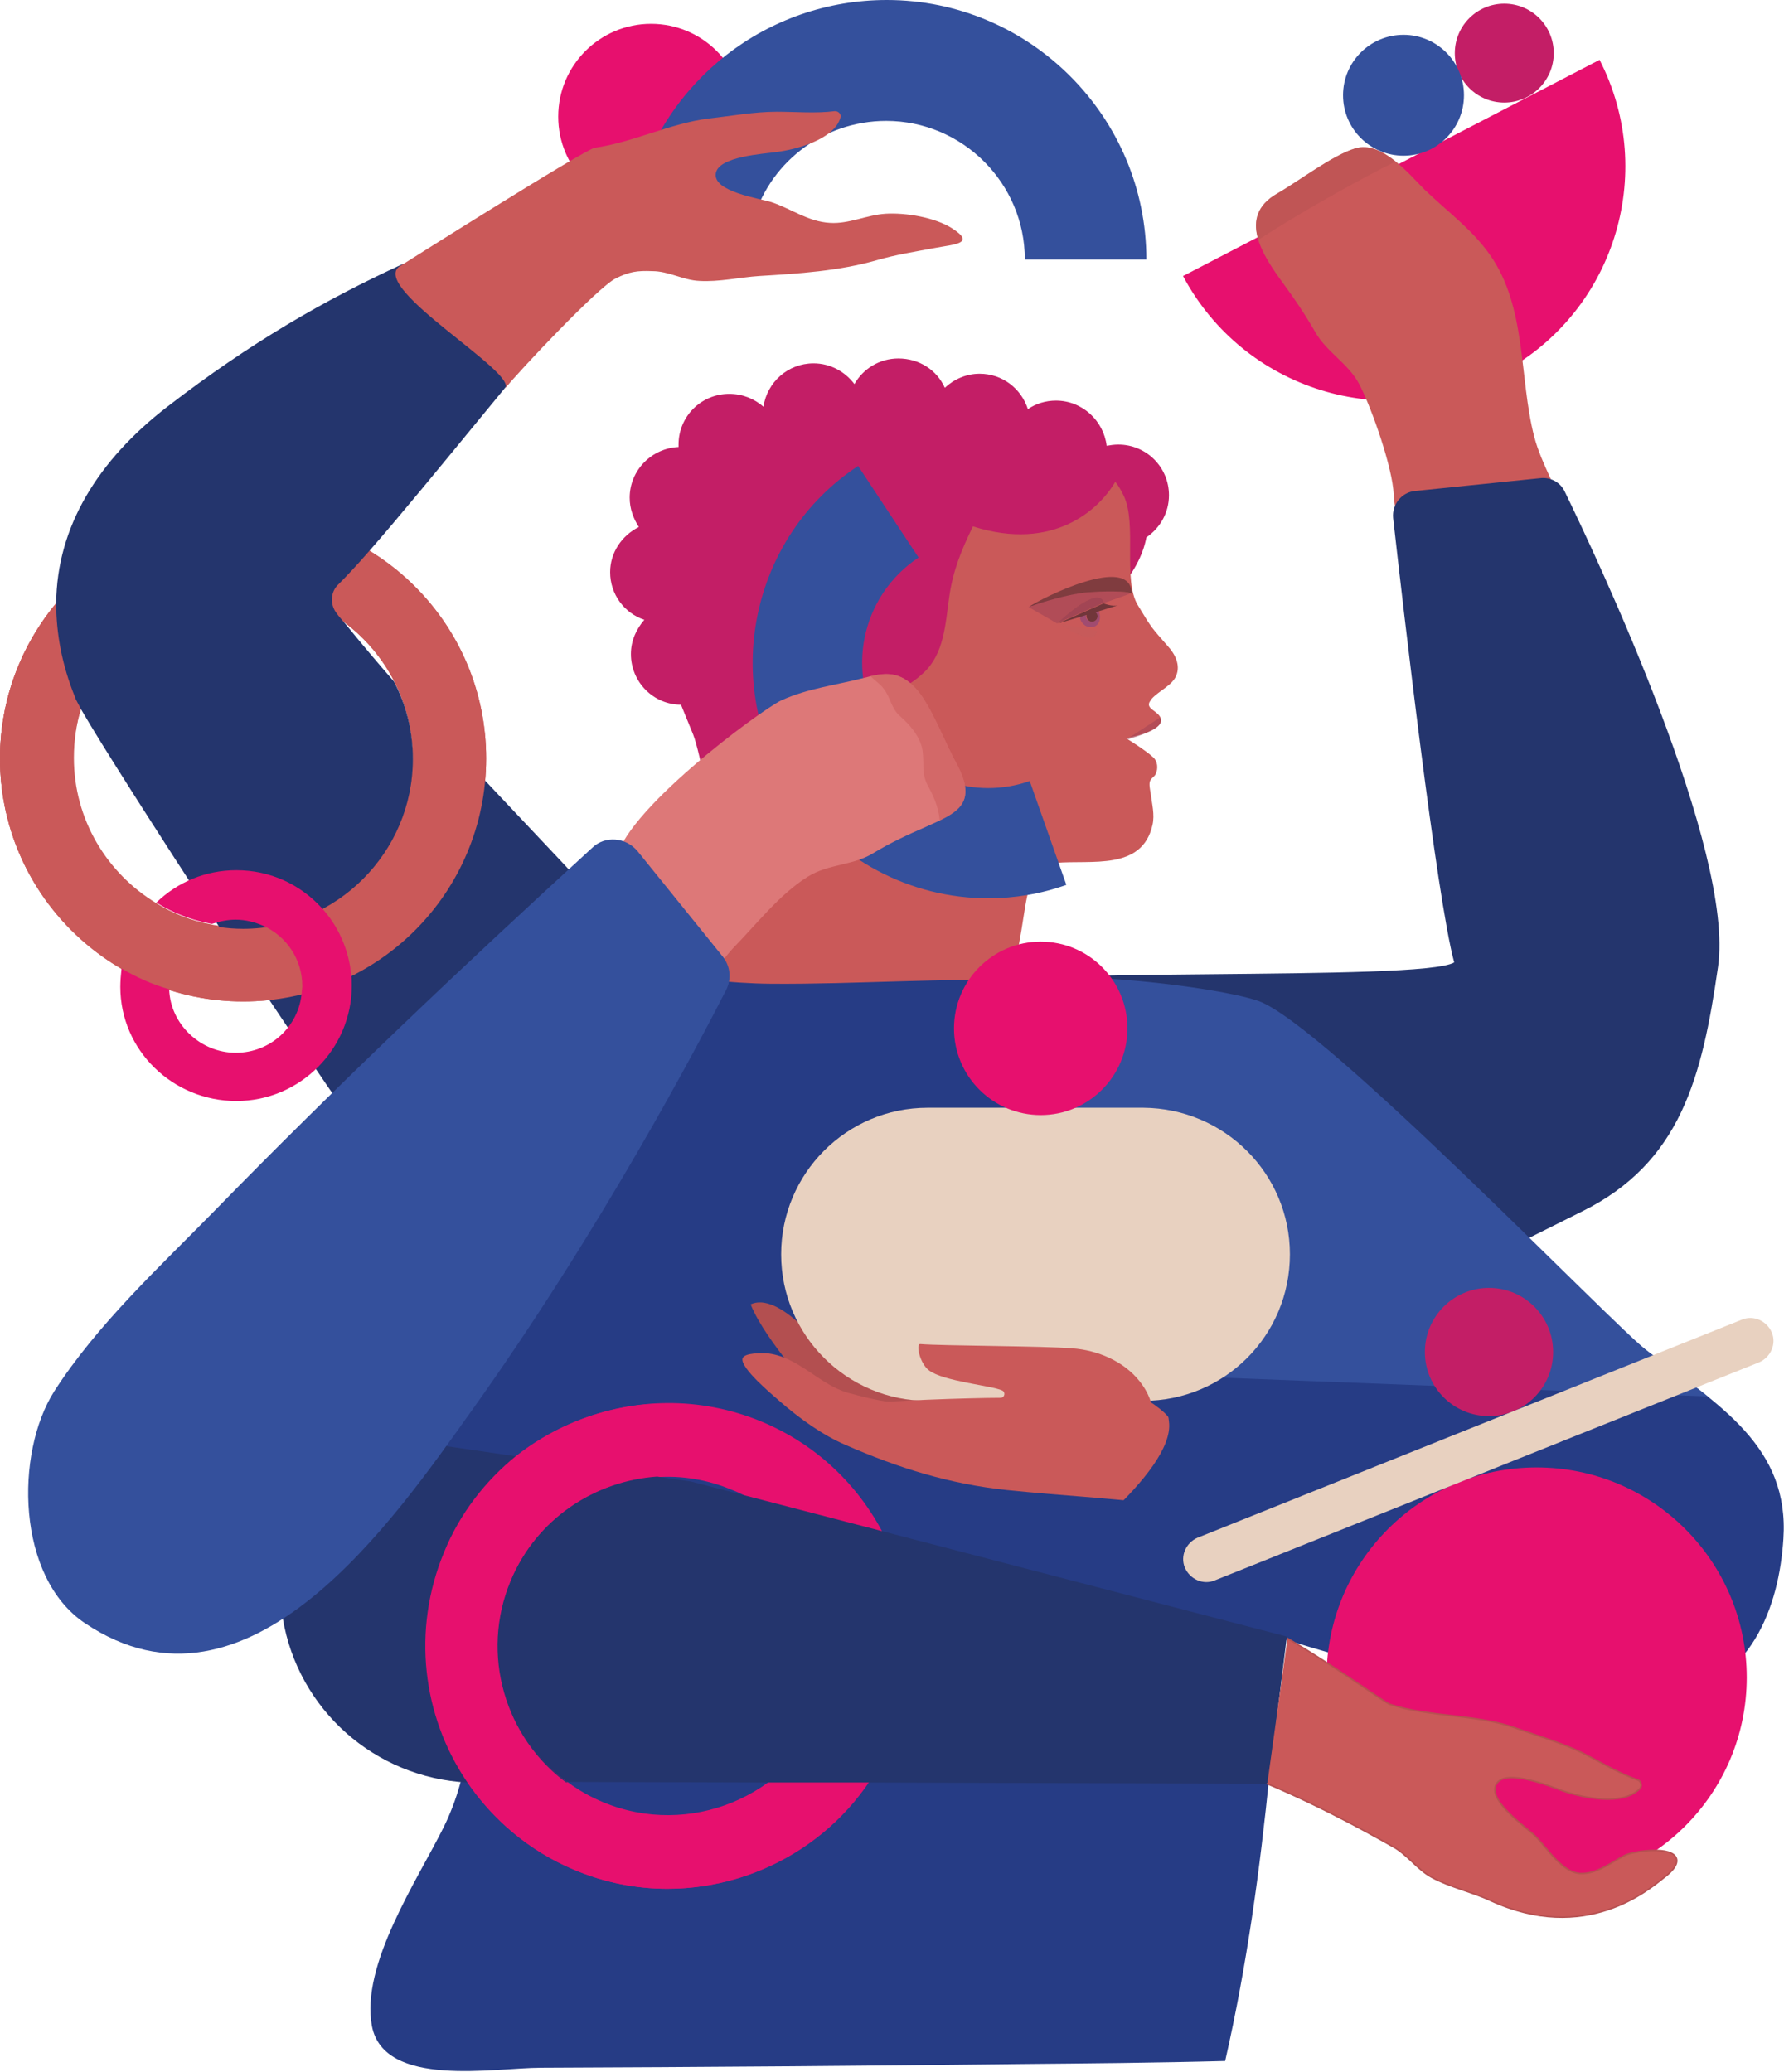
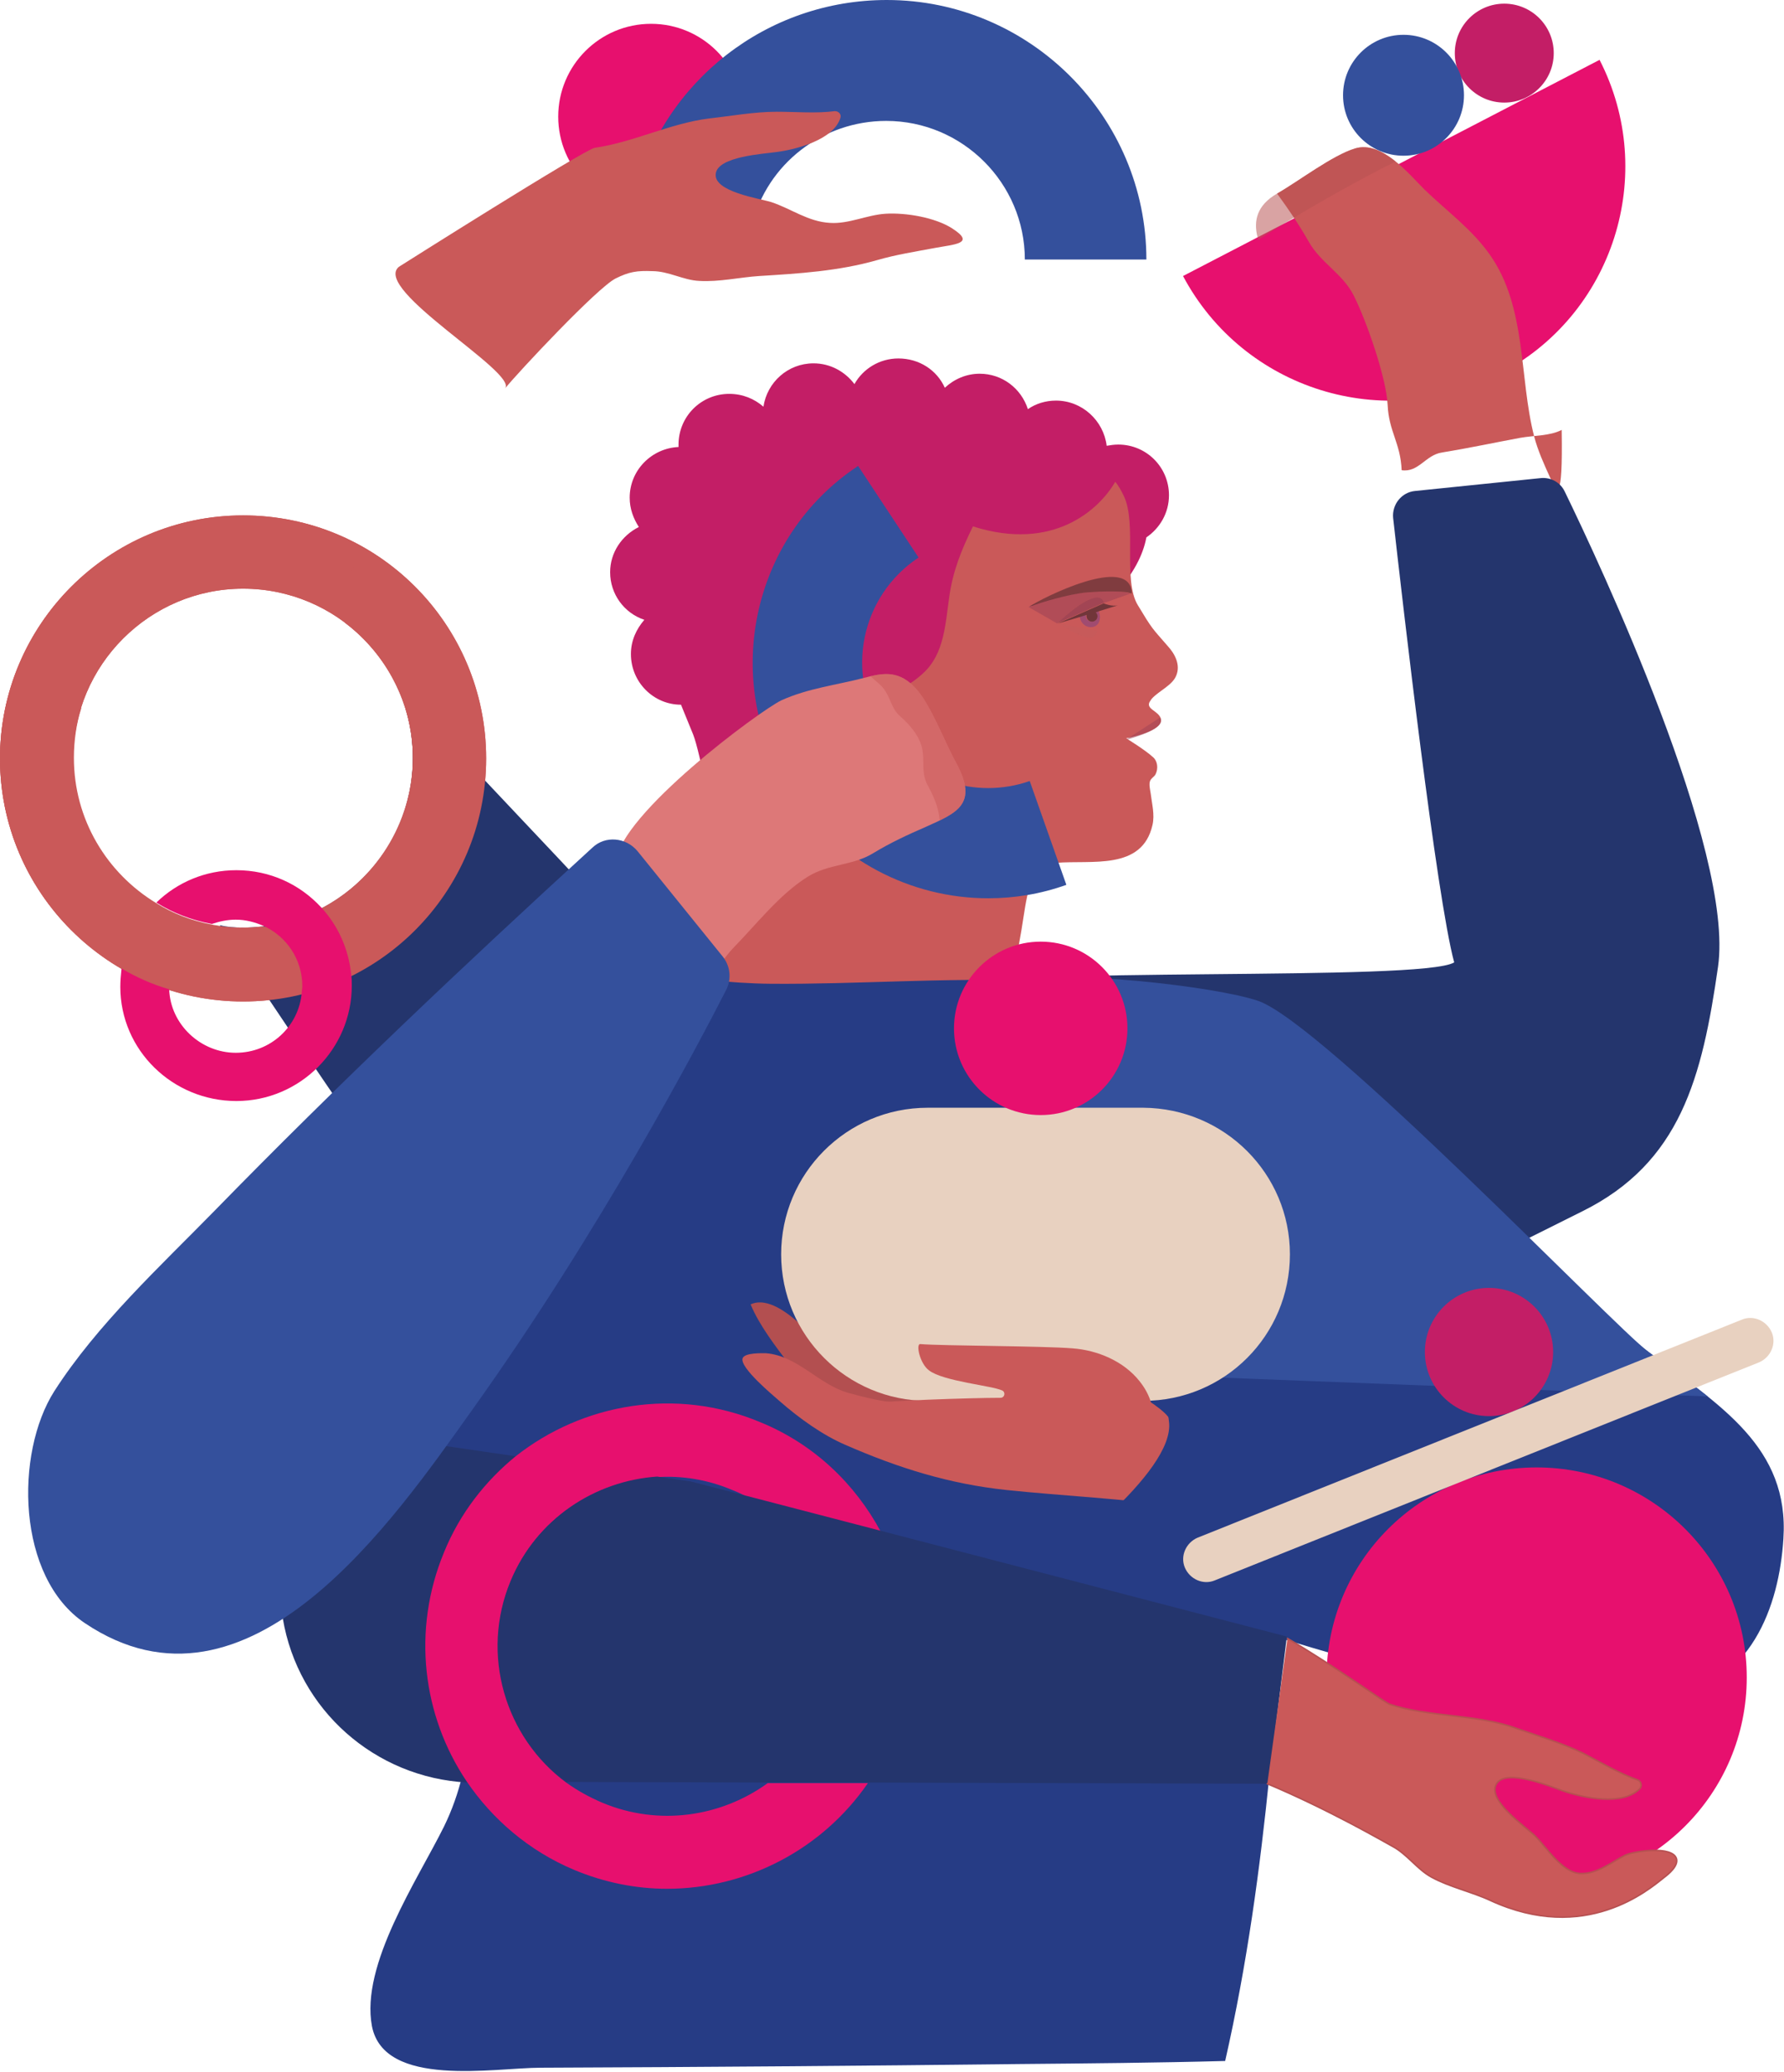
<svg xmlns="http://www.w3.org/2000/svg" xmlns:xlink="http://www.w3.org/1999/xlink" version="1.1" id="Layer_1" x="0px" y="0px" viewBox="0 0 292.1 339.3" style="enable-background:new 0 0 292.1 339.3;" xml:space="preserve">
  <style type="text/css">
	.st0{fill:#C31E66;}
	.st1{fill:#CA5959;}
	.st2{clip-path:url(#SVGID_00000124847954683205288430000002412379464891951758_);}
	.st3{opacity:0.54;fill:#A14456;enable-background:new    ;}
	.st4{fill:#A14456;}
	.st5{opacity:0.43;}
	.st6{fill:#69388D;}
	.st7{opacity:0.6;fill:#A14456;enable-background:new    ;}
	.st8{opacity:0.76;fill:#562C31;enable-background:new    ;}
	.st9{opacity:0.69;fill:#944546;enable-background:new    ;}
	.st10{opacity:0.78;fill:#A14456;enable-background:new    ;}
	.st11{opacity:0.15;fill:#B56262;enable-background:new    ;}
	.st12{opacity:0.64;fill:#562C31;enable-background:new    ;}
	.st13{fill:#E7106E;}
	.st14{fill:#34509C;}
	.st15{clip-path:url(#SVGID_00000152257494734329095140000005555517150574549144_);}
	.st16{opacity:0.53;fill:#B85152;enable-background:new    ;}
	.st17{fill:#24356D;}
	.st18{fill:#263C85;}
	.st19{fill:#B34F50;}
	.st20{clip-path:url(#SVGID_00000036212788385083819130000007452368123835845771_);}
	.st21{fill:#E8D1C0;}
	.st22{fill:#DD7878;}
	.st23{clip-path:url(#SVGID_00000094582151974056837490000008893439984140622770_);}
	.st24{opacity:0.51;fill:#CA5959;enable-background:new    ;}
	.st25{fill:#CA5959;stroke:#B65051;stroke-width:0.25;stroke-linecap:round;stroke-linejoin:round;}
</style>
  <g>
    <g id="Layer_2_00000026155938683053201060000017771619819111423658_">
      <g id="Isolation_Mode">
        <g>
          <g>
            <path class="st0" d="M99.9,93.7c0,3.6,2.3,6.7,5.6,7.8c-1.3,1.5-2.2,3.4-2.2,5.6c0,4.6,3.7,8.3,8.2,8.3c0.6,1.5,1.3,3.2,2,4.9       c1.2,3.1,3.2,14.3,4.1,19.4l52.8-33.2c10.8-6.2,16.2-12.6,17.3-18.5c2.2-1.5,3.7-4,3.7-6.9c0-4.6-3.7-8.3-8.3-8.3       c-0.7,0-1.3,0.1-1.9,0.2c-0.5-4.1-4-7.4-8.3-7.4c-1.7,0-3.3,0.5-4.6,1.4c-1.1-3.4-4.2-5.8-7.9-5.8c-2.2,0-4.2,0.9-5.7,2.3       c-1.3-2.9-4.2-4.8-7.6-4.8c-3.1,0-5.8,1.7-7.2,4.2c-1.5-2-3.9-3.4-6.7-3.4c-4.2,0-7.6,3.1-8.2,7.1c-1.5-1.3-3.4-2.1-5.6-2.1       c-4.6,0-8.3,3.7-8.3,8.3c0,0.1,0,0.2,0,0.4c-4.4,0.2-8,3.8-8,8.3c0,1.8,0.6,3.4,1.5,4.8C101.8,87.7,99.9,90.5,99.9,93.7       L99.9,93.7z" />
            <path class="st1" d="M134.7,113c-11.6-3.1-8.2-0.1-5.5,8.3c1.7,5.3-10.2,12.9-11.9,17.9c4.5,16.1-11.8,25.7-11.9,31.3       c5.6,0.4,53.3-1.1,55.6-1.6c9.5-13.3,4-26.9,11.9-27.6c5.8-0.5,14.1,1.3,15.8-6.2c0.4-1.7-0.1-3.5-0.3-5.2       c-0.1-0.6-0.3-1.5-0.1-2c0.2-0.5,0.7-0.7,0.9-1.1c0.5-1,0.3-2.2-0.4-2.8c-1.3-1.2-4.4-3.1-4.4-3.1s6.6-1.2,5.6-3.4       c-0.5-1.1-2.3-1.4-1.8-2.5c0.1-0.2,0.2-0.3,0.4-0.6c1.2-1.3,3.4-2.2,4-3.8c0.7-1.7-0.2-3.5-1.4-4.8c-2.6-3-2.5-2.7-4.9-6.7       c-2.5-4.1-0.1-13.3-2.3-17.9c-0.4-0.8-0.8-1.6-1.4-2.3c-2.6,4.5-10.1,11.5-23.3,7.3c-1.9,3.9-3.3,7.3-3.9,11.7       c-0.6,4.2-0.8,9.1-4.1,12.2C146.2,115,140.1,114.4,134.7,113L134.7,113z" />
            <g>
              <defs>
                <path id="SVGID_1_" d="M134,112.2c-12.2-1-8.6-1.5-4.7,9.1c1.9,5.2-10.2,12.9-11.9,17.9c4.5,16.2-1.4,21.5-1.5,27.1         c5.6,0.4,48.5,2.9,50.8,2.4c5.8-12.8-1.6-26.7,6.3-27.3c5.8-0.5,14.1,1.3,15.8-6.2c0.6-2.5-0.8-5.3-0.3-7.8         c0.3-1.4,1.9-1.8,1.3-3.4c-0.2-0.5-5.8-2.7-5.2-2.9c2-0.6,6.2-1.9,5.4-3.5c-0.5-1.1-2.3-1.4-1.8-2.5c0.1-0.2,0.2-0.3,0.4-0.6         c1.2-1.3,3.1-1.4,3.8-3.1c0.7-1.7-0.2-3.5-1.4-4.8c-2.6-3-5.5-7.2-5.8-11.1c-0.4-4.8,1-9.6-1.2-14.2         c-0.4-0.8-0.8-1.6-1.4-2.3c-2.6,4.5-10.1,11.5-23.3,7.3c-1.9,3.9-3.3,7.3-3.9,11.7c-0.6,4.2-0.8,9.1-4.1,12.2         C146.2,115,139.7,112.7,134,112.2L134,112.2z" />
              </defs>
              <clipPath id="SVGID_00000131336873978862614380000002388228194660581529_">
                <use xlink:href="#SVGID_1_" style="overflow:visible;" />
              </clipPath>
              <g style="clip-path:url(#SVGID_00000131336873978862614380000002388228194660581529_);">
                <polygon class="st3" points="192.6,121.5 192.1,122.2 184.4,121.1 190.1,117.4        " />
              </g>
            </g>
            <g>
              <path class="st4" d="M184.5,97l0.7,0.2C185,97.1,184.8,97.1,184.5,97z" />
              <g class="st5">
                <path class="st6" d="M177.8,100.9c0-0.1,0-0.1,0-0.2l-1,0.3c0.1,0.9,0.8,1.7,1.8,1.7c1,0,1.5-0.7,1.5-1.7         c0-0.3-0.1-0.6-0.2-0.9l-0.5,0.2c0.2,0.2,0.3,0.4,0.3,0.6c0,0.5-0.4,0.9-0.9,0.9C178.2,101.8,177.8,101.4,177.8,100.9         L177.8,100.9z" />
              </g>
              <path class="st7" d="M168.4,99.4l4.7,2.7c7.2-6.8,7.5-3.3,7.5-3.3l4.5-1.6l-0.7-0.2c-1.3-0.2-3.9-0.2-6.6,0        c-3.2,0.3-7.7,1.7-9.2,2.2C168.8,99.2,168.4,99.4,168.4,99.4z" />
              <path class="st8" d="M183.1,99.1c-1,0.3-2.4-0.3-2.4-0.3l-7.5,3.3l3.4-1l1.3-0.4c0,0.1,0,0.1,0,0.2c0,0.5,0.4,0.9,0.9,0.9        s0.9-0.4,0.9-0.9c0-0.2-0.1-0.5-0.3-0.6l0.5-0.2L183.1,99.1L183.1,99.1z" />
              <path class="st9" d="M173.2,102l7.5-3.3C180.7,98.8,180.4,95.3,173.2,102z" />
              <path class="st10" d="M173.2,102l7.5-3.3C180.7,98.8,180.4,95.3,173.2,102z" />
              <path class="st11" d="M179.6,103.3l-6.3-1.2C179.9,106.4,179.6,103.3,179.6,103.3z" />
              <path class="st12" d="M178,97c2.7-0.2,5.2-0.2,6.6,0c0.3,0.1,0.5,0.1,0.7,0.2c-0.1-6.7-15,0.9-16.7,2.1c0.1,0,0.2-0.1,0.4-0.1        C170.3,98.7,174.8,97.3,178,97L178,97z" />
            </g>
          </g>
          <path class="st13" d="M193.7,45.2c9.9,18.6,32.9,25.8,51.7,16.1s26.1-32.8,16.5-51.5L193.7,45.2z" />
          <circle class="st0" cx="246.3" cy="8.7" r="8.1" />
          <circle class="st14" cx="229.8" cy="15.6" r="9.9" />
-           <path class="st1" d="M253.8,78.2c-1-2.2-2-4.4-2.6-6.7c-2.5-9.7-1.2-21.1-7.2-29.7c-3-4.3-7.1-7.2-10.8-10.8      c-2.6-2.6-7-8-11.3-6.7c-3.7,1.1-9.3,5.4-12.8,7.4c-6.6,3.8-2.3,10.2,1,14.7c1.9,2.6,3.6,5.1,5.2,7.9c1.9,3.4,5.5,5.2,7.3,8.7      c2.1,4.1,5.4,13.6,5.6,18s2.1,6.2,2.3,10.7c2.8,0.4,3.9-2.5,6.6-2.9c4.3-0.7,8.5-1.6,12.8-2.4c2.2-0.4,4.9-0.3,6.8-1.3      C255.9,82.8,254.9,80.5,253.8,78.2L253.8,78.2z" />
+           <path class="st1" d="M253.8,78.2c-1-2.2-2-4.4-2.6-6.7c-2.5-9.7-1.2-21.1-7.2-29.7c-3-4.3-7.1-7.2-10.8-10.8      c-2.6-2.6-7-8-11.3-6.7c-3.7,1.1-9.3,5.4-12.8,7.4c1.9,2.6,3.6,5.1,5.2,7.9c1.9,3.4,5.5,5.2,7.3,8.7      c2.1,4.1,5.4,13.6,5.6,18s2.1,6.2,2.3,10.7c2.8,0.4,3.9-2.5,6.6-2.9c4.3-0.7,8.5-1.6,12.8-2.4c2.2-0.4,4.9-0.3,6.8-1.3      C255.9,82.8,254.9,80.5,253.8,78.2L253.8,78.2z" />
          <g>
            <defs>
              <path id="SVGID_00000113316211672599191580000007930366540725260421_" d="M253.8,78.2c-1-2.2-2-4.4-2.6-6.7        c-2.5-9.7-1.2-21.1-7.2-29.7c-3-4.3-7.1-7.2-10.8-10.8c-2.6-2.6-7-8-11.3-6.7c-3.7,1.1-9.3,5.4-12.8,7.4        c-6.6,3.8-2.3,10.2,1,14.7c1.9,2.6,3.6,5.1,5.2,7.9c1.9,3.4,5.5,5.2,7.3,8.7c2.1,4.1,5.4,13.6,5.6,18s2.1,6.2,2.3,10.7        c2.8,0.4,3.9-2.5,6.6-2.9c4.3-0.7,8.5-1.6,12.8-2.4c2.2-0.4,4.9-0.3,6.8-1.3C255.9,82.8,254.9,80.5,253.8,78.2L253.8,78.2z" />
            </defs>
            <clipPath id="SVGID_00000170977342840700899710000000193480130506812825_">
              <use xlink:href="#SVGID_00000113316211672599191580000007930366540725260421_" style="overflow:visible;" />
            </clipPath>
            <g style="clip-path:url(#SVGID_00000170977342840700899710000000193480130506812825_);">
              <path class="st16" d="M229.3,19.4c0.3-0.4,0.6-0.5,0.5-1c-12.1-2.4-24,0.5-30.3,12.2c-2,3.8-3.5,11.8,2.8,12.5        c1.7,0.2-0.3-0.4,0.8-1.6c2-2.4,28.1-17.4,31.3-17.4" />
            </g>
          </g>
          <path class="st17" d="M151.9,161.7c13.2-3.5,80.9-0.9,86.2-4.1c-2.9-10.7-8.4-58.5-10-72.8c-0.2-2.2,1.4-4.2,3.6-4.4l20.5-2.1      c1.7-0.2,3.3,0.7,4,2.2c5.6,11.5,27.8,58.8,25.1,77.8c-2.6,18.1-6.1,32.1-22.3,40.1c-14,6.9-52.4,27.4-67.9,22.5" />
          <path class="st1" d="M0,124.2c0-21.9,17.8-39.8,39.8-39.8s39.8,17.8,39.8,39.8s-17.8,39.8-39.8,39.8S0,146.1,0,124.2z M12,124.2      c0,15.3,12.4,27.8,27.8,27.8s27.8-12.4,27.8-27.8S55.1,96.4,39.8,96.4S12,108.9,12,124.2z" />
          <circle class="st13" cx="106.6" cy="19.1" r="15.2" />
          <path class="st14" d="M167.8,42.5c0-12.5-10.2-22.7-22.7-22.7c-10.4,0-19.5,7-22,17.1l-19.3-4.8C108.7,13.2,125.6,0,145.2,0      c23.4,0,42.5,19.1,42.5,42.5L167.8,42.5L167.8,42.5z" />
          <path class="st17" d="M39.8,151.9c15.3,0,27.8-12.4,27.8-27.8c0-4.6-1.1-8.9-3.1-12.7c4.9,5.7,9.9,11.1,14.9,16.4      c16.7,17.8,33.4,34.6,48.1,55.9c1,1.5,0.7,3.6-0.7,4.7c-7.5,5.9-15.8,10.8-22.6,17.5c-0.7,0.7-1.6,1.1-2.6,1      c-5.3-0.3-24.9,0.6-28.1-2.1c-3.6-3.2-16.5-21.7-29.5-41.2c-2.7-4-5.4-8.1-8-12.1C37.1,151.8,38.4,151.9,39.8,151.9z" />
          <path class="st1" d="M0,124.2c0-21.9,17.8-39.8,39.8-39.8s39.8,17.8,39.8,39.8s-17.8,39.8-39.8,39.8S0,146.1,0,124.2z M12,124.2      c0,15.3,12.4,27.8,27.8,27.8s27.8-12.4,27.8-27.8S55.1,96.4,39.8,96.4S12,108.9,12,124.2z" />
          <g>
            <path class="st1" d="M0,124.2c0,14.7,8,27.6,20,34.4c2.4,1.4,5,2.6,7.8,3.4c3.8,1.2,7.8,1.9,12,1.9c1.4,0,2.7-0.1,4-0.2       c1.9-0.2,3.8-0.5,5.6-1c0-0.4,0.1-0.7,0.1-1.1c0-4.4-2.6-8.2-6.4-9.9c-1.1,0.1-2.2,0.2-3.4,0.2c-1.3,0-2.7-0.1-3.9-0.3       c-0.4-0.1-0.8-0.1-1.1-0.2c-3.3-0.6-6.4-1.8-9.1-3.5c-8.1-4.9-13.5-13.7-13.5-23.8c0-2.8,0.4-5.6,1.2-8.1c-0.5-1-0.9-1.6-1-2       c-2.1-5.3-3-10.4-3-15.3C3.5,105.7,0,114.5,0,124.2z M52.5,148.8c2.7,2.9,4.5,6.8,4.9,11c12-6,20.6-17.9,21.9-31.9       c0.1-1.2,0.2-2.4,0.2-3.7c0-14.4-7.7-27-19.1-34c-2,2.3-3.8,4.2-5,5.4c-1.3,1.2-1.4,3.3-0.3,4.7c0.4,0.6,0.9,1.1,1.4,1.7       c3.3,2.5,6.1,5.8,8,9.5c2,3.8,3.1,8.1,3.1,12.7C67.5,134.9,61.4,144.2,52.5,148.8z" />
-             <path class="st17" d="M9.2,98.8c0.1-12.5,6.8-23.4,18.2-32.2C41,56.1,53.2,49.1,65.8,43.3c2.2-1,5.8,16,13.4,7.9L92.9,50       c0.1,1-0.3,2.1-1,2.8c-4.4,4.4-21.6,26.2-31.5,37.5c-2,2.3-3.8,4.2-5,5.4c-1.3,1.2-1.4,3.3-0.3,4.7c0.4,0.6,0.9,1.1,1.4,1.7       c2.6,3.2,5.3,6.4,8,9.5c2,3.8,3.1,8.1,3.1,12.7c0,15.3-12.5,27.8-27.8,27.8c-1.3,0-2.7-0.1-3.9-0.3       c-10.3-15.8-19.5-30.2-22.6-35.6c-0.5-1-0.9-1.6-1-2C10.1,108.8,9.2,103.6,9.2,98.8L9.2,98.8z" />
          </g>
          <path class="st18" d="M196.5,164c-0.7-0.7-1.3-0.4-1.3-1.4c11.4,7.8,17.3,16.1,19,29.8c2.1,17.2-0.6,33.5-2.2,50.6      c-3,32.2-4.2,62.8-11.4,94.5c-11.2,0.3-22.5,0.4-33.8,0.5c-26.1,0.3-52.1,0.5-78.2,0.6c-7.7,0-25.7,3.4-27.7-6.8      c-1.9-10.1,7.5-24,11.8-32.7c10.5-21.4-0.2-50.8-4.1-73c-3.9-22.4-20-59.8,16-66.4c13.8-2.6,27.8,1.3,41.7,1.4      c13.9,0.1,28.1-1,41.9-0.5" />
          <path class="st19" d="M158.8,239.3c-0.3,0.2-15.9-7.8-16.6-7.9c-2.3-0.2-4.3-1.1-6.4-2.1c-2.7-1.3-4.8-3.6-6.6-5.9      c-2.2-2.9-4.9-6.4-6.3-9.8c2.8-1.3,6.3,1.6,8.2,3.3c5,4.7,25.7,10.9,33.5,10.2" />
          <path class="st1" d="M127.6,229.4c3.3,2.9,7.1,5.6,10.8,7.2c8.7,3.8,17,6.4,26.4,7.4c9.6,1,19.2,1.4,28.7,2.8      c2.4,0.4,1.1-11.9-2.9-15.5c-4.2-3.8-12.1-6.6-17.8-5c-5.4,1.5-10.1,3.3-16.1,3.3c-3.2,0-6.3,0.3-9.4,0.1      c-2.9-0.1-5.7-0.9-8.4-1.6c-4.9-1.4-8.3-6.1-13.5-6.5c-0.7,0-3.4-0.1-3.8,0.8C121,223.9,126.7,228.6,127.6,229.4L127.6,229.4z" />
          <path class="st18" d="M191.4,232.8c1.1,8.4-19.7,23.4-19.7,23.4s36.6,12.1,55,17c14.3,3.8,30.8,7.7,45.8,5.1      C286.8,276,291.3,263,292,252c1-15-10.3-21.8-22.2-30.7c-5.5-4.1-44.7-40.7-55.4-44.4c-7-2.4-18.7-5.9-26.4-3.9      c-5.2,1.4-5.2,6-4.9,9.9c0.3,5.1,1.9,7.7,4.2,12.2c1.6,3.3,1.2,7.3,1.5,10.9C189.4,215,190.3,223.9,191.4,232.8L191.4,232.8z" />
          <g>
            <defs>
              <path id="SVGID_00000125568261932930324730000003663318441547388589_" d="M191.4,232.8c1.1,8.4-19.7,23.4-19.7,23.4        s36.6,12.1,55,17c14.3,3.8,30.8,7.7,45.8,5.1C286.8,276,291.3,263,292,252c1-15-10.3-21.8-22.2-30.7        c-5.5-4.1-53.1-53.7-63.8-57.4c-7-2.4-32-5.2-39.7-3.2c-5.2,1.4,9.6,40.7,9.9,44.6c0.3,5.1,8.8-14.6,11.1-10.1        c1.6,3.3,1.2,7.3,1.5,10.9C189.4,215,190.3,223.9,191.4,232.8L191.4,232.8z" />
            </defs>
            <clipPath id="SVGID_00000165955397382927316350000011649261791264165292_">
              <use xlink:href="#SVGID_00000125568261932930324730000003663318441547388589_" style="overflow:visible;" />
            </clipPath>
            <g style="clip-path:url(#SVGID_00000165955397382927316350000011649261791264165292_);">
              <polygon class="st14" points="165.7,156.6 242.8,154.1 303.5,229.6 184.6,225       " />
            </g>
          </g>
          <path class="st21" d="M211.2,205.4L211.2,205.4c0,13.3-10.7,24-24,24h-35.3c-13.2,0-24-10.7-24-24v0c0-13.2,10.7-24,24-24h35.3      C200.5,181.5,211.2,192.2,211.2,205.4z" />
          <circle class="st13" cx="170.4" cy="168.4" r="14.2" />
          <path class="st1" d="M142.1,229.9c1.8-0.5,17-1,21.7-1c0.7,0,0.9-0.9,0.3-1.2c-1.7-0.8-9.7-1.5-12-3.3c-1.5-1.1-2.2-4.4-1.4-4.3      c3.5,0.3,20.1,0.3,24.9,0.7c4.1,0.3,8.4,2.1,11,5.4c1.9,2.4,2.2,4.4,2.6,7.4" />
          <circle class="st13" cx="251.6" cy="274.7" r="34.4" />
          <circle class="st0" cx="243.8" cy="221.4" r="10.5" />
          <path class="st13" d="M19.7,161.6c0-1,0.1-2,0.2-3c2.4,1.4,5,2.6,7.8,3.4c0.2,5.8,5.2,10.4,10.9,10.4s10.3-4.3,10.8-9.8      c0-0.4,0.1-0.7,0.1-1.1c0-4.4-2.6-8.2-6.4-9.9c-1.4-0.6-2.9-1-4.5-1c-1.4,0-2.7,0.3-3.9,0.7c-3.3-0.6-6.4-1.8-9.1-3.5      c3.4-3.3,8-5.3,13.1-5.3c5.5,0,10.4,2.3,13.9,6.1c2.7,2.9,4.5,6.8,4.9,11c0.1,0.6,0.1,1.2,0.1,1.8c0,10.4-8.5,18.9-18.9,18.9      S19.7,172,19.7,161.6L19.7,161.6z" />
          <path class="st21" d="M290.1,218.2L290.1,218.2c0.8,1.9-0.2,4.1-2.1,4.9l-89.1,35.7c-1.9,0.8-4.1-0.2-4.9-2.1l0,0      c-0.8-1.9,0.2-4.1,2.1-4.9l89.1-35.7C287.1,215.3,289.3,216.3,290.1,218.2z" />
-           <path class="st13" d="M109.3,309.3c-5.1,0-10.3-1-15.2-3.1c-20.2-8.4-29.8-31.8-21.4-52c8.4-20.2,31.8-29.8,52-21.4      s29.8,31.8,21.4,52l0,0C139.7,300.1,124.9,309.3,109.3,309.3L109.3,309.3z M135,280.2L135,280.2c5.9-14.1-0.8-30.4-14.9-36.3      c-14.1-5.9-30.4,0.8-36.3,14.9c-5.9,14.1,0.8,30.4,14.9,36.3S129.1,294.3,135,280.2L135,280.2z" />
          <path class="st17" d="M39.5,231.9l45.1,6.6l23.1,3.4c-10.2,0.7-19.7,6.9-23.9,17c-5,12-0.9,25.5,9.1,33l-16.1,0      c-0.1,0-0.2,0-0.3,0c-15.1-0.8-27.7-11.9-30.2-26.9L39.5,231.9L39.5,231.9z" />
          <g>
            <path class="st13" d="M72.7,254.2c-5.3,12.8-3.5,26.8,3.7,37.5c4.2,6.2,10.2,11.4,17.6,14.5c5,2.1,10.2,3.1,15.2,3.1       c13,0,25.4-6.4,32.9-17.3l-16.4,0c-7.6,5.5-17.8,7.1-27.1,3.2c-2.1-0.9-4.1-2-5.9-3.3c-10-7.4-14.1-21-9.1-33       c4.2-10.1,13.7-16.3,23.9-17c4.1-0.3,8.4,0.4,12.4,2.1c0.8,0.3,1.6,0.7,2.4,1.1l21.9,5.7c-4.2-7.8-10.9-14.3-19.7-17.9       c-13.8-5.8-29.1-3.1-40.1,5.6C79.5,242.5,75.3,247.8,72.7,254.2L72.7,254.2z" />
            <path class="st17" d="M92.8,291.8c-10-7.4-14.1-21-9.1-33c4.2-10.1,13.7-16.3,23.9-17l5.5,0.8l9.3,2.4l21.9,5.7l66.4,17.3       c-0.2,1.8-3,24.1-3,24.1l-65.7-0.2l-16.4,0L92.8,291.8L92.8,291.8z" />
          </g>
          <path class="st14" d="M161.8,147.1c-12.7,0-24.9-6.3-32.2-17.3c-11.7-17.8-6.8-41.8,10.9-53.5l9.9,15      c-9.5,6.3-12.1,19.1-5.8,28.5c5.2,7.9,15.1,11.2,24,8.1l6,17C170.4,146.4,166.1,147.1,161.8,147.1L161.8,147.1z" />
          <path class="st22" d="M100.8,141.2c0.8-8,23.6-24.8,27.1-26.5c4.4-2,9-2.5,13.6-3.7c3.3-0.9,5.8-1.2,8.5,1.8      c2.4,2.6,4.7,8.8,6.6,12.2c3.6,6.7,0.1,8.1-5,10.4c-3,1.3-5.8,2.6-8.6,4.3c-3.4,2.1-7.3,1.7-10.8,3.9      c-4.6,2.9-8.2,7.6-12.2,11.7c-2,2.1-7.3,10.2-9.8,10.4c-2.7,0.2-7.1-8.1-8.1-10.1C100.3,152.3,97.1,144.8,100.8,141.2      L100.8,141.2z" />
          <g>
            <defs>
              <path id="SVGID_00000145042981155302921340000001800560163974313385_" d="M100.8,141.2c0.8-8,23.6-24.8,27.1-26.5        c4.4-2,9-2.5,13.6-3.7c3.3-0.9,5.8-1.2,8.5,1.8c2.4,2.6,4.7,8.8,6.6,12.2c3.6,6.7,0.1,8.1-5,10.4c-3,1.3-5.8,2.6-8.6,4.3        c-3.4,2.1-7.3,1.7-10.8,3.9c-4.6,2.9-8.2,7.6-12.2,11.7c-2,2.1-7.3,10.2-9.8,10.4c-2.7,0.2-7.1-8.1-8.1-10.1        C100.3,152.3,97.1,144.8,100.8,141.2L100.8,141.2z" />
            </defs>
            <clipPath id="SVGID_00000052825827272451142080000014431645151237795239_">
              <use xlink:href="#SVGID_00000145042981155302921340000001800560163974313385_" style="overflow:visible;" />
            </clipPath>
            <g style="clip-path:url(#SVGID_00000052825827272451142080000014431645151237795239_);">
              <path class="st24" d="M162.5,136.3c0,0.2,0,0.4,0,0.6c0.5-2.3,0.7-4.7,1.1-7.1c0.5-2.7,1.3-5.4,0.8-8.1        c-0.6-3-2.7-6.5-4.4-9.2s-4.1-5.1-6.9-6.5c-2.2-1-5.2-1.5-7.4-0.5c-1.1,0.5-3.9,2.1-3.9,3.5c-0.1,1.7,2.1,2.6,2.9,3.8        c1.2,1.6,1.2,3.2,2.7,4.5c1.7,1.5,3.5,3.6,3.7,6c0.2,2-0.2,3.6,0.9,5.5c1.1,2,1.9,4.1,1.9,6.4" />
            </g>
          </g>
          <path class="st14" d="M104.4,139.4l13.9,17.2c1.3,1.6,1.5,3.7,0.6,5.5c-4.8,9.4-20.6,39.4-41.6,68.8      c-12.7,17.8-36.6,52.9-63.4,34.9c-11.2-7.5-11.5-27.8-5-38c7-10.9,17.3-20.4,26.3-29.6c20-20.5,40.7-40.1,61.8-59.4      C99.1,136.8,102.5,137.1,104.4,139.4L104.4,139.4z" />
          <path class="st1" d="M97.4,24.2c-1.6,0.2-32.1,19.5-32.1,19.5c-4.4,3.7,19.5,17.3,17.4,19.9c2.1-2.6,15.1-16.5,18.1-18      c2.2-1.1,3.5-1.3,6-1.2c2.7,0,5.1,1.5,7.7,1.6c3.2,0.2,6.7-0.6,9.8-0.8c6.5-0.4,13-0.8,19.3-2.6c3.1-0.9,6.3-1.4,9.5-2      c3.2-0.6,6.7-0.7,2.8-3.2c-2.8-1.8-7.6-2.6-10.9-2.4c-3.1,0.2-6,1.7-9.1,1.5c-3.6-0.2-6.3-2.3-9.6-3.4c-1.9-0.6-9.6-1.7-9.1-4.7      c0.4-2.8,7.9-3.2,9.9-3.5c3.2-0.4,9.4-2,10.5-5.6c0.2-0.6-0.3-1.1-0.9-1.1c-3.1,0.4-6.4,0.1-9.5,0.1c-3.7,0-7.5,0.7-11.1,1.1      C109.7,20.2,103.7,23.3,97.4,24.2L97.4,24.2z" />
          <path class="st25" d="M207.5,292.1c10,4.2,19.3,9.6,20.4,10.2c2.5,1.3,4.1,3.8,6.5,5.1c2.9,1.6,6.6,2.4,9.6,3.8      c15.6,7.2,26-1.8,28.4-3.7c0.8-0.6,2.4-1.9,2.1-3.1c-0.6-2.2-6.9-1.3-8.4-0.6c-2.2,1.1-4.6,3.1-7.3,3c-3-0.1-5.5-4.2-7.4-6.1      c-1.5-1.5-8.2-6-6.3-8.7c1.7-2.4,8.9,0.6,10.9,1.3c3.2,1.1,9.7,2.5,12.5-0.4c0.4-0.4,0.2-1.2-0.3-1.4c-3.1-1.1-6.1-2.9-9-4.4      c-3.5-1.7-7.3-2.8-11-4.1c-6.3-2.3-14.3-1.8-20.6-3.9c-0.8-0.2-8.3-5.8-16.8-10.8" />
        </g>
      </g>
    </g>
  </g>
</svg>